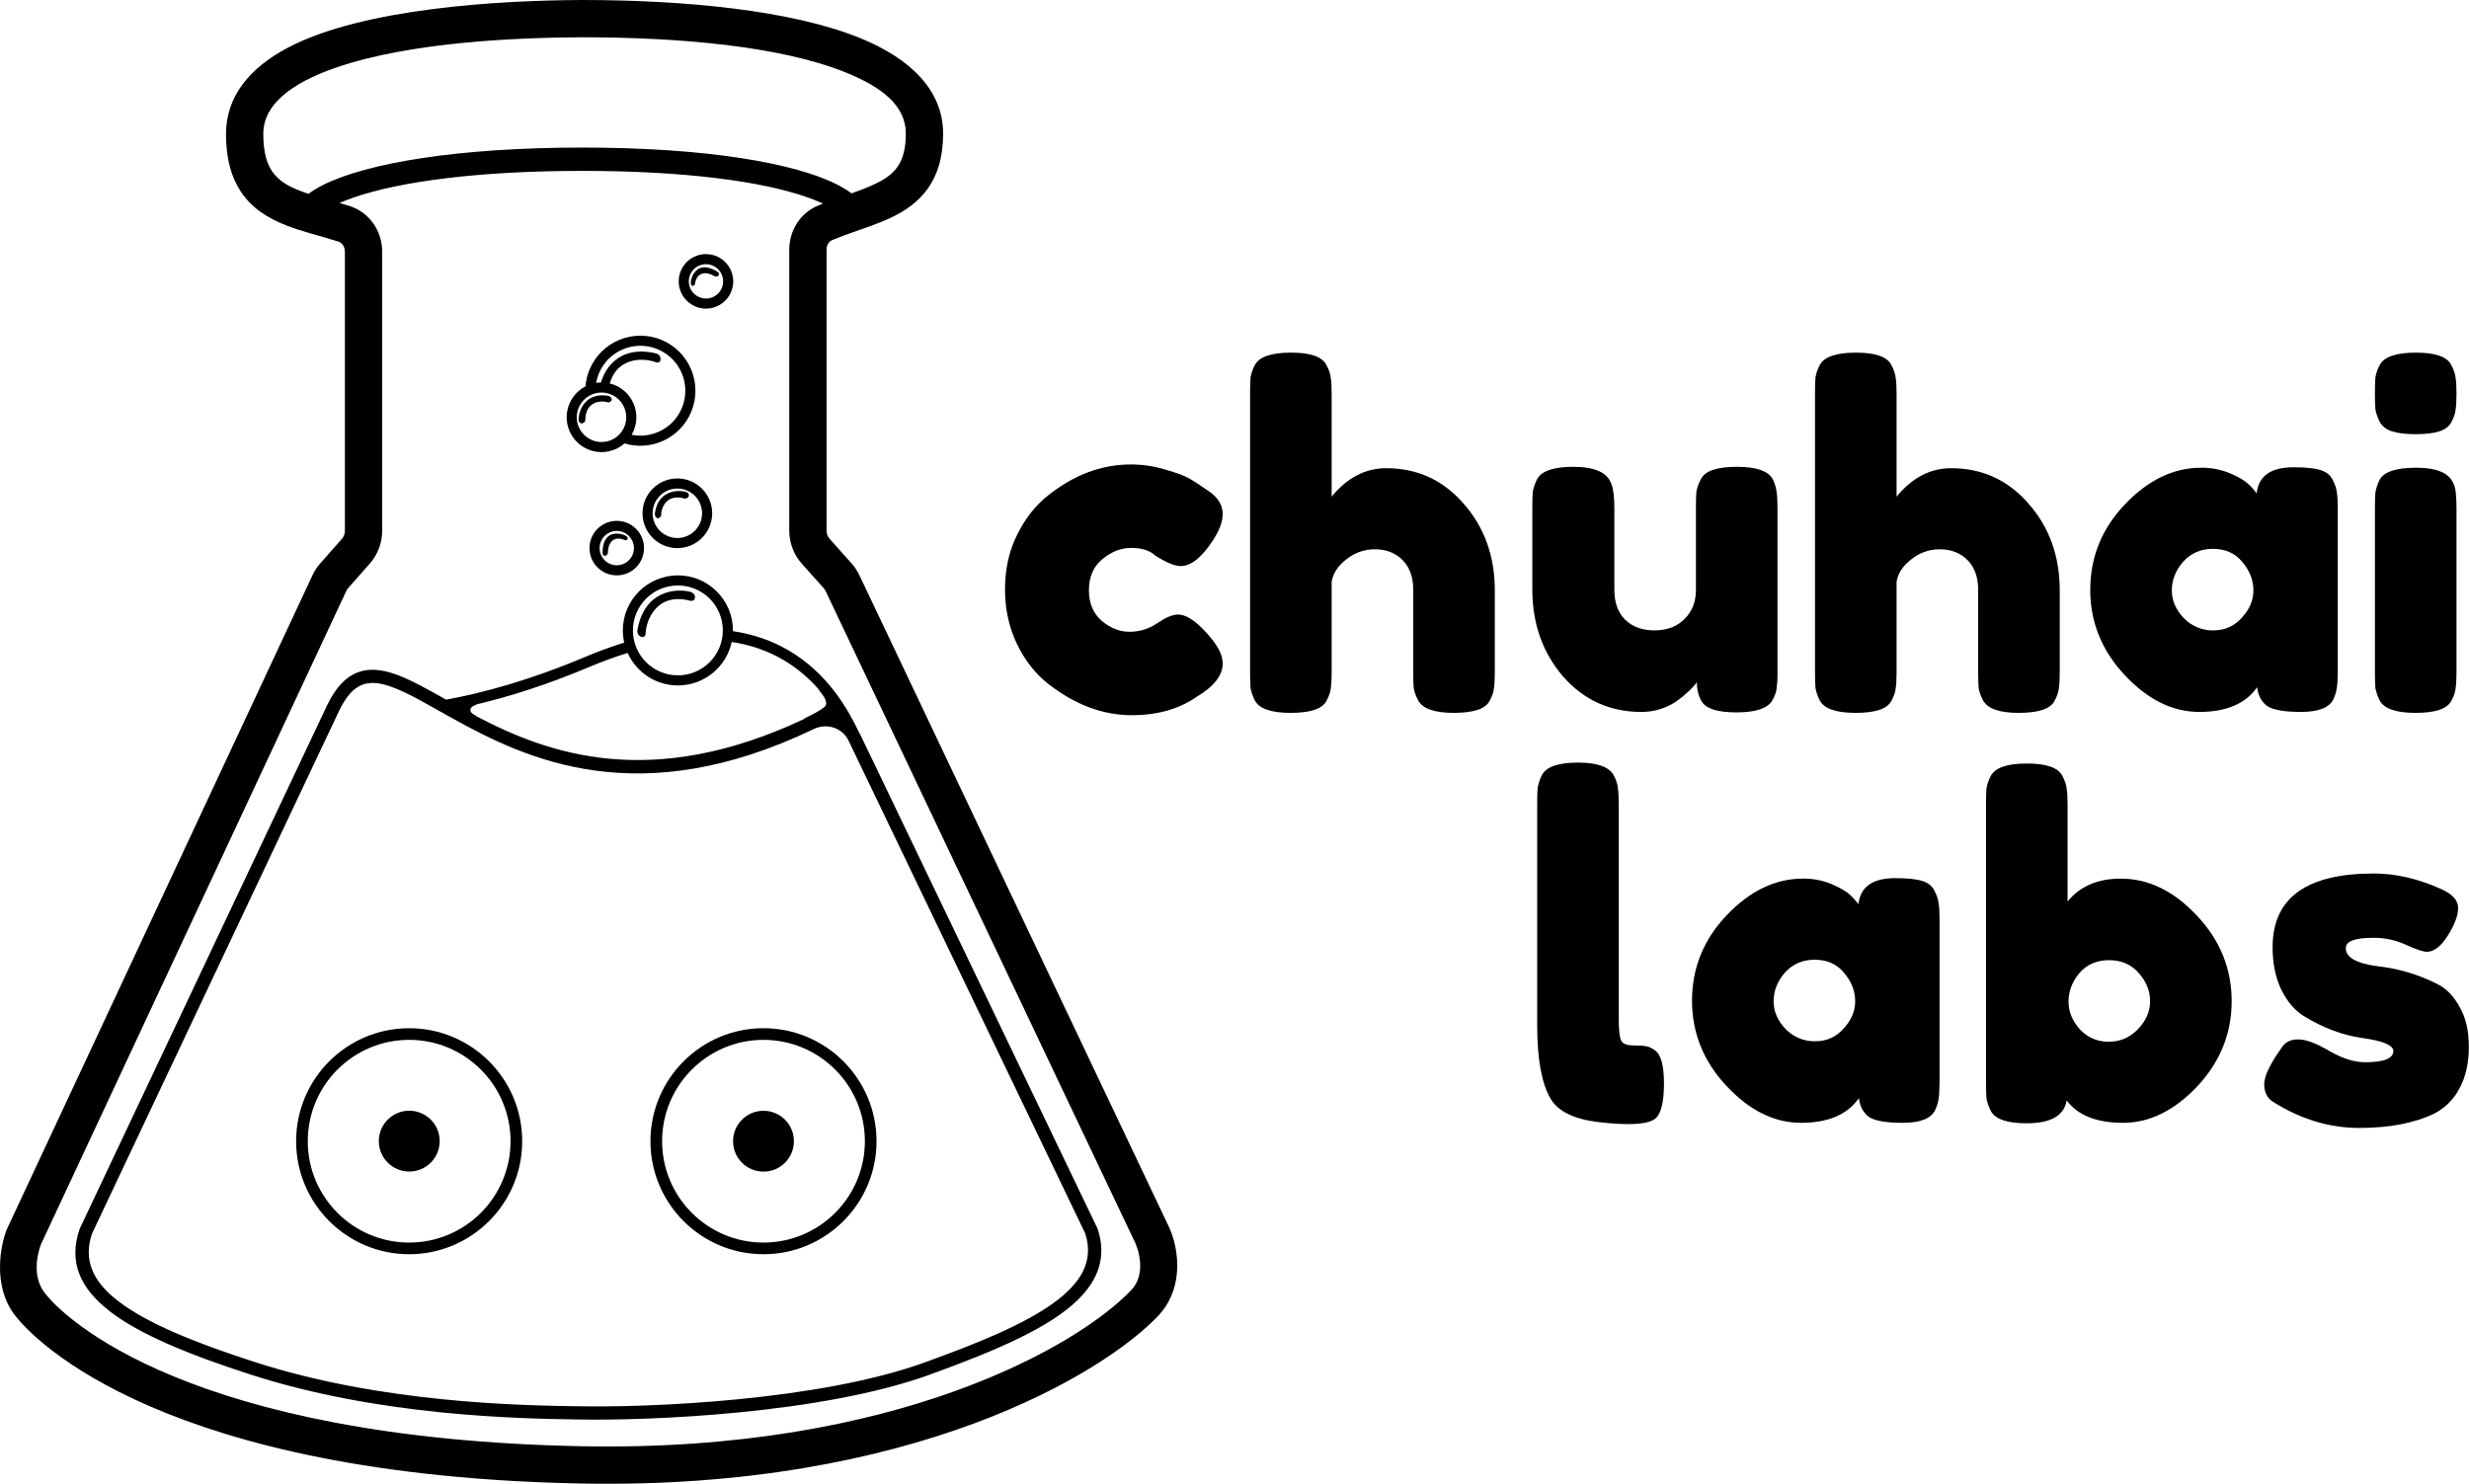
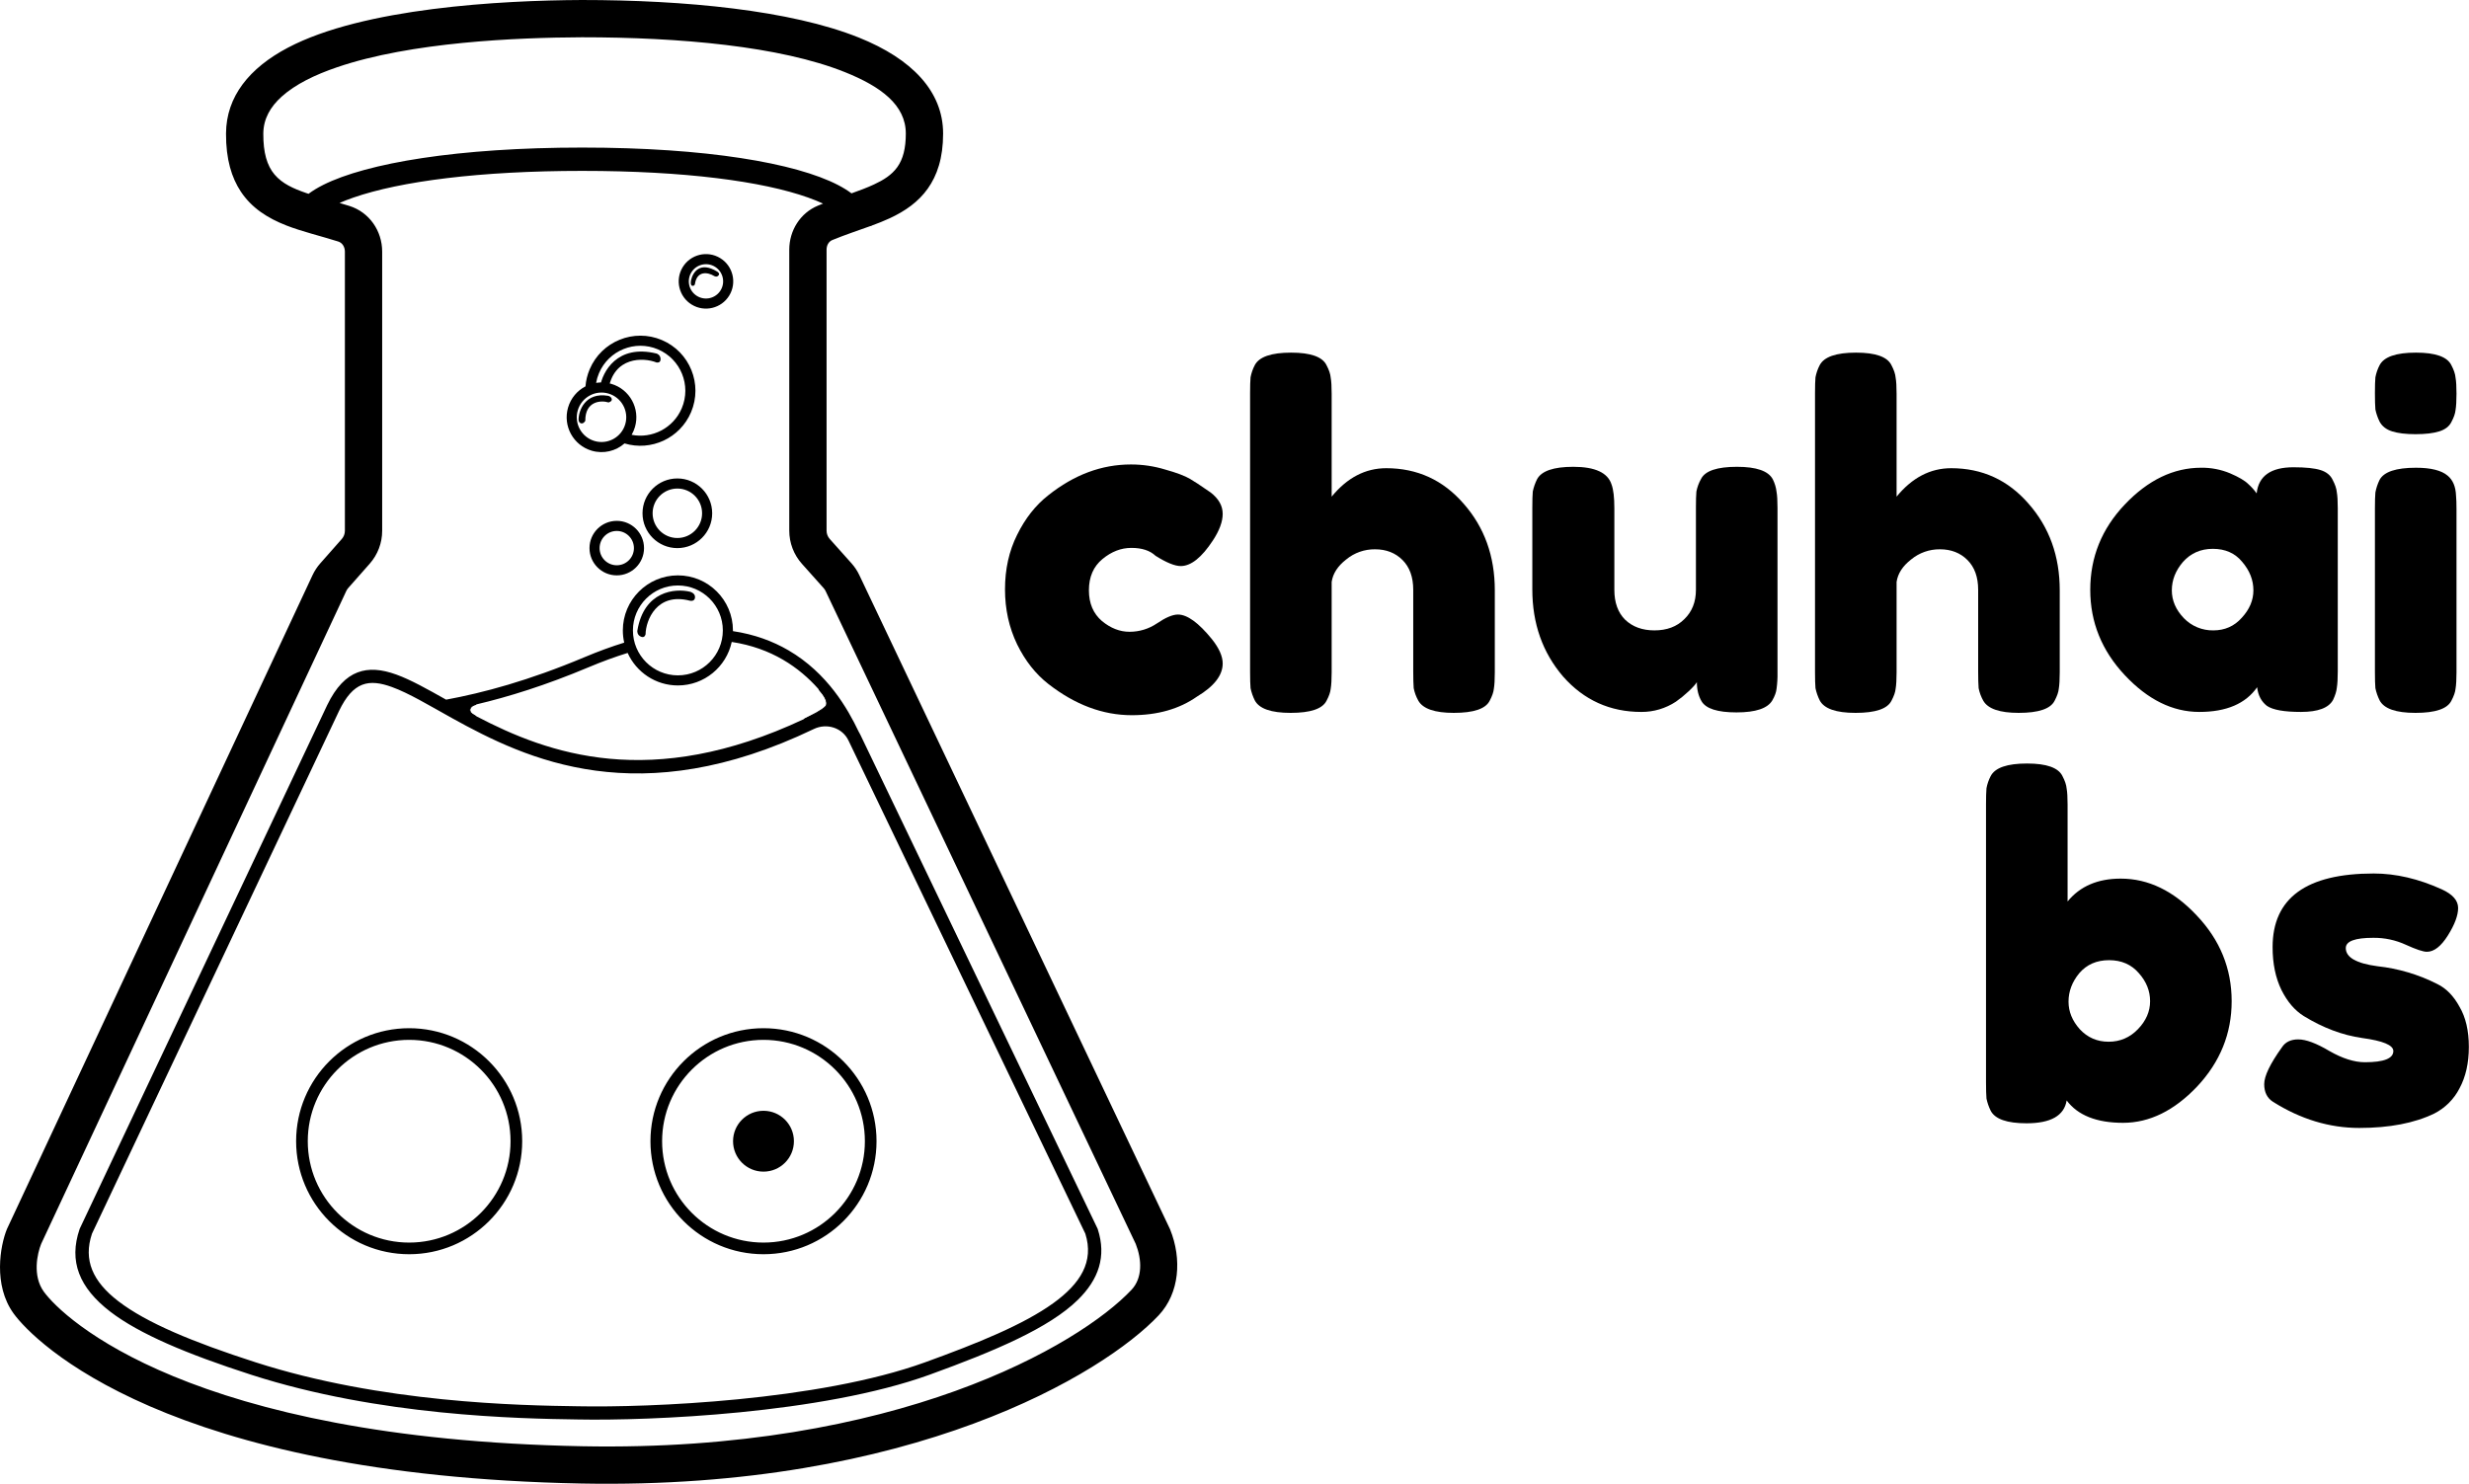
<svg xmlns="http://www.w3.org/2000/svg" clip-rule="evenodd" fill-rule="evenodd" stroke-linejoin="round" stroke-miterlimit="2" viewBox="0 0 3178 1911">
  <g transform="translate(-76.392 -69)">
    <path d="m1196.91 360c-15.59 5.685-32.37 11.131-49.29 18.089-4.84 1.994-7.3 7.131-7.3 12.372v361.771c0 3.934 1.45 7.73 4.07 10.664l27.99 31.326.01.007c4.06 4.548 7.46 9.657 10.08 15.172l399.84 841.959.27.67c15.2 37.75 12.15 81.78-14.78 110.41-70.43 74.87-317.1 224.76-742.947 216.56-533.714-10.29-704.257-181.93-730.994-218.95-26.479-36.66-17.25-87.33-8.539-108.67l393.313-841.819c2.59-5.542 5.959-10.683 10.007-15.267l27.67-31.338c2.581-2.922 4.005-6.688 4.005-10.588v-359.401c0-5.765-3.054-11.29-8.553-13.021-23.416-7.368-46.481-12.763-66.577-20.585-24.479-9.528-44.897-22.658-58.862-43.746-11.721-17.699-19.172-41.366-19.008-74.734.236-47.746 30.231-84.435 79.55-110.456 97.174-51.271 274.212-60.944 378.395-61.425h.055c132.346 0 268.685 13.076 356.635 48.384 68.2 27.38 108.37 69.2 108.37 123.616 0 31.576-7.71 53.927-19.78 70.895-12.06 16.96-28.83 28.751-48.86 38.079-7.45 3.466-15.39 6.586-23.68 9.627v.399zm-24.49-42.065c10.22-3.628 19.99-7.282 29-11.476 12.11-5.637 22.72-12.134 30.01-22.384 7.28-10.243 10.89-24.013 10.89-43.075 0-36.824-32.1-60.543-78.25-79.072-83.5-33.519-213.057-44.925-338.699-44.928-84.545.393-219.94 6.169-314.842 38.482-28.963 9.862-53.986 22.058-71.622 37.946-14.462 13.03-23.498 28.578-23.592 47.691-.121 24.46 4.716 41.049 14.477 52.593 10.014 11.845 24.439 18.194 40.508 23.734 1.063.366 2.133.728 3.21 1.085 5.394-4.001 11.679-7.843 18.888-11.46 56.184-28.187 173.691-48.071 333.393-48.071 159.827 0 274.629 19.944 329.179 48.154 6.61 3.419 12.42 7.029 17.45 10.781zm-659.004 12.378c4.229 1.231 8.486 2.504 12.754 3.847 25.539 8.036 42.145 32.034 42.145 58.807v359.401c0 15.602-5.699 30.667-16.025 42.36l-27.669 31.337c-1.013 1.147-1.856 2.434-2.504 3.82 0 0-392.784 840.685-392.789 840.695-4.835 12.18-11.468 40.72 3.443 61.37 25.264 34.98 188.704 189.34 693.007 199.05 404.562 7.8 640.142-130.31 707.062-201.44 14.3-15.22 13.4-38.82 5.47-58.96l-399.2-840.596c-.66-1.388-1.51-2.672-2.54-3.818l-27.98-31.312c-10.48-11.73-16.27-26.91-16.27-42.642v-361.771c0-24.725 14.18-47.356 37.04-56.763v-.001c2.15-.882 4.29-1.739 6.43-2.573-5.75-2.687-12.16-5.279-19.2-7.783-58.94-20.983-159.006-34.341-290.799-34.341-131.877 0-233.979 13.386-294.538 34.382-6.457 2.239-12.411 4.547-17.837 6.931zm434.836 354.687c24.749 0 44.842 20.093 44.842 44.842s-20.093 44.842-44.842 44.842-44.842-20.093-44.842-44.842 20.093-44.842 44.842-44.842zm0 13c-17.574 0-31.842 14.268-31.842 31.842s14.268 31.842 31.842 31.842 31.842-14.268 31.842-31.842-14.268-31.842-31.842-31.842zm-77.986 41.59c19.369 0 35.094 15.725 35.094 35.094s-15.725 35.094-35.094 35.094-35.094-15.725-35.094-35.094 15.725-35.094 35.094-35.094zm0 13c-12.194 0-22.094 9.9-22.094 22.094s9.9 22.094 22.094 22.094 22.094-9.9 22.094-22.094-9.9-22.094-22.094-22.094zm84.872-339.636c10.091-16.532 31.706-21.761 48.242-11.669 16.53 10.091 21.76 31.706 11.67 48.239-10.09 16.532-31.71 21.761-48.243 11.669-16.532-10.091-21.761-31.706-11.669-48.239zm11.096 6.774c-6.354 10.408-3.061 24.016 7.347 30.369 10.408 6.354 24.016 3.061 30.369-7.347 6.35-10.408 3.06-24.016-7.347-30.369-10.408-6.354-24.016-3.061-30.369 7.347zm-85.987 220.181c-11.155 9.789-26.928 13.844-42.213 9.37-23.753-6.951-37.394-31.879-30.442-55.632 3.578-12.225 11.917-21.772 22.408-27.211.586-7.403 2.353-14.837 5.409-22.047 15.262-36.009 56.888-52.853 92.898-37.59 36.009 15.262 52.853 56.888 37.59 92.898-14.247 33.615-51.47 50.526-85.65 40.212zm-36.579-77.971c6.339-1.003 12.993-.654 19.556 1.267 23.753 6.951 37.394 31.879 30.442 55.632-1.043 3.564-2.49 6.899-4.277 9.972 26.335 5.247 53.651-8.498 64.539-34.185 12.463-29.404-1.291-63.393-30.694-75.856-29.404-12.463-63.393 1.291-75.856 30.694-1.735 4.094-2.962 8.276-3.71 12.476zm-23.599 35.36c-4.937 16.867 4.749 34.568 21.616 39.504 16.867 4.937 34.568-4.749 39.504-21.616 4.937-16.867-4.749-34.568-21.616-39.504-16.867-4.937-34.568 4.749-39.504 21.616zm361.371 413.312c.84 1.38 1.63 2.82 2.34 4.31l305.41 636.07.18.54c11.43 35.24 1.08 64.77-25.58 90.96-36.83 36.17-106.66 65.89-190.85 96.41-138.89 50.35-360.942 59.44-452.472 57.63-76.63-1.09-255.856-4.41-420.638-57.53-83.122-26.8-144.295-52.67-181.481-81.24-40.145-30.85-53.674-65.04-39.506-106.37l.154-.44 318.491-674.061.014-.03c11.418-23.684 24.532-36.517 39.039-42.116 14.674-5.663 31.191-4.074 50.008 2.74 18.596 6.734 39.751 18.648 64.046 32.306 47.351-8.72 106.292-24.453 177.975-54.62 17.942-7.551 35.012-13.775 51.25-18.804-1.148-5.058-1.754-10.321-1.754-15.725 0-39.11 31.753-70.863 70.863-70.863s70.861 31.753 70.861 70.863v.933c27.75 4.132 51.28 12.969 71.25 24.571 50.66 29.439 76.83 76.013 90.4 104.466zm-491.904-19.445c92.407 48.475 224.763 96.165 421.484 3.712.03-.049.06-.099.09-.15.23-.32.76-.723 1.67-1.176 9.94-4.974 20.39-9.935 25.87-15.406.86-.867 1.41-2.368 1.19-4.522-.35-3.466-2.66-8.511-8.71-15.292-.56-.621-1.04-1.454-1.39-2.37-12.19-13.721-27.21-26.947-45.74-37.713-18.45-10.72-40.18-18.876-65.77-22.752-6.84 31.988-35.286 56.007-69.301 56.007-28.778 0-53.573-17.192-64.665-41.858-15.92 4.918-32.661 11.02-50.264 18.428-55.513 23.362-103.512 38.193-144.506 47.85.039.252-.118.495-.367.561-4.495 1.182-6.853 3.407-7.299 5.791-.437 2.334 1.003 4.735 3.907 6.284 1.902 1.014 3.088 1.882 3.801 2.606zm-20.037-10.812c4.304 2.377 8.702 4.778 13.198 7.186-1.558-1.617-2.204-3.567-1.852-5.447.355-1.901 1.75-3.774 4.35-5.169-5.354 1.229-10.586 2.37-15.696 3.43zm468.491-14.505c1.81 3.099 2.64 5.652 2.85 7.674.25 2.547-.46 4.305-1.49 5.329-3.87 3.874-10.21 7.507-17.11 11.063 10.62-3.638 21.88-3.612 32.07-.396-4.64-7.646-10.03-15.663-16.32-23.67zm-943.214 691.492-.001.01c-11.441 33.92.931 61.57 33.932 86.93 36.103 27.74 95.64 52.53 176.339 78.54 162.842 52.5 339.978 55.64 415.71 56.71h.024c90.268 1.79 309.36-6.94 446.36-56.61 68.11-24.69 126.68-48.52 164.99-76.13 35.07-25.29 52.64-53.51 41.24-89.49l-304.91-635.02c-7.9-16.46-28.06-22.632-44.51-14.73-224.683 107.96-368.923 39.77-466.078-14.204-30.002-16.668-55.336-31.994-77.111-39.878-14.355-5.199-26.905-7.186-38.099-2.865-11.354 4.382-20.896 15.081-29.833 33.611zm408.254-264.56c80.303 0 145.499 65.2 145.499 145.5s-65.196 145.5-145.499 145.5-145.499-65.2-145.499-145.5 65.196-145.5 145.499-145.5zm0 15c-72.024 0-130.499 58.48-130.499 130.5s58.475 130.5 130.499 130.5 130.499-58.48 130.499-130.5-58.475-130.5-130.499-130.5zm456.09-15c80.3 0 145.5 65.2 145.5 145.5s-65.2 145.5-145.5 145.5c-80.303 0-145.499-65.2-145.499-145.5s65.196-145.5 145.499-145.5zm0 15c-72.024 0-130.499 58.48-130.499 130.5s58.475 130.5 130.499 130.5c72.02 0 130.5-58.48 130.5-130.5s-58.48-130.5-130.5-130.5zm-110.191-585.003c-31.935 0-57.863 25.928-57.863 57.863s25.928 57.863 57.863 57.863 57.861-25.928 57.861-57.863-25.926-57.863-57.861-57.863z" />
    <path d="m1131.5 957.998c-3.24-3.63-4-14.999 13.17-4.698l25.83 40.452-27.23.524s-40.27 4.722-30.27-.278 20.5-10 26-15.5c2.36-2.364 2.77-9.001-7.5-20.5z" fill-rule="nonzero" />
    <path d="m688 971 1 5c-9.5 2.5-9.77 9.656-3.5 13 7.5 4 3.5 5.5 3.5 5.5l-27-12.5z" fill-rule="nonzero" />
    <path d="m896.735 881.143c8.363-51.568 48.868-54.97 68.076-50.226 0 0 6.605 1.703 6.197 7.283-.424 5.8-6.692 4.168-6.692 4.168-42.648-11.002-56.652 25.279-56.97 43.197 0 0-.948 5.143-5.695 3.267-5.602-2.214-4.916-7.689-4.916-7.689z" fill-rule="nonzero" />
-     <path d="m852.007 780.416c0-25.851 16.877-26.336 26.954-22.903 0 0 6.752 2.338 5.31 5.223-1.443 2.885-4.012 1.471-4.012 1.471-15.222-6.339-21.382 5.26-21.382 16.063 0 0 0 4.255-4.304 4.251-2.565-.003-2.566-4.105-2.566-4.105z" fill-rule="nonzero" />
-     <path d="m919.309 730.399c3.597-30.085 29.285-31.217 40.179-28.022 0 0 3.748 1.14 3.638 4.407-.115 3.394-4.672 4.303-4.672 4.303-24.199-7.368-31.293 11.625-31.088 22.134 0 0-2.423 3.998-5.131 2.796-3.195-1.419-2.926-5.618-2.926-5.618z" fill-rule="nonzero" />
-     <circle cx="603.173" cy="1538.17" r="39.173" />
    <circle cx="1059.12" cy="1538.28" r="39.173" />
    <g fill-rule="nonzero">
      <path d="m921.489 524.184c-50.743-12.424-69.683 23.542-72.81 43.078l10.737 4.013c6.512-43.56 45.382-42.296 62.003-35.595 0 0 5.106 1.134 5.231-3.969.148-6.022-5.161-7.527-5.161-7.527z" />
      <path d="m999.5 418.64c-22.066-13.469-31.273.684-33.593 11.073 0 0-1.522 6.982 1.692 7.253 3.214.272 3.346-2.658 3.346-2.658 2.52-16.295 15.63-15.509 24.85-9.881 0 0 3.632 2.217 5.875-1.459 1.33-2.191-2.17-4.328-2.17-4.328z" />
      <path d="m859.298 578.621c-29.885-4.998-38.186 19.338-38.18 30.691 0 0 .042 3.917 3.208 4.729 3.289.844 5.442-3.274 5.442-3.274-.275-25.295 19.946-26.769 29.975-23.621 0 0 4.518-1.202 4.124-4.138-.464-3.465-4.569-4.387-4.569-4.387z" />
-       <path d="m2055 1103.6c0-9.2.2-16 .6-20.4 1.07-5.62 2.88-11.06 5.4-16.2 5.6-10.8 21.2-16.2 46.8-16.2 24.4 0 39.6 5.4 45.6 16.2 3.2 6 5 11.4 5.4 16.2.8 4.8 1.2 11.8 1.2 21v277.8c0 14.4 1.2 23.6 3.6 27.6 2.4 3.6 7.6 5.4 15.6 5.4 8.4 0 14 .4 16.8 1.2 2.8.4 6.2 2 10.2 4.8 8 5.2 12 19.4 12 42.6 0 25.2-4 40.6-12 46.2-10.4 7.2-35.2 8.4-74.4 3.6-30.8-4-50.8-14.2-60-30.6-11.2-19.6-16.8-50.8-16.8-93.6z" />
-       <path d="m2468.49 1233.2c2.4-22.4 18.2-33.6 47.4-33.6 15.6 0 27.2 1.2 34.8 3.6s12.8 6.6 15.6 12.6c3.2 6 5 11.4 5.4 16.2.8 4.4 1.2 11.2 1.2 20.4v210c0 9.2-.4 16.2-1.2 21-.4 4.4-2 9.6-4.8 15.6-5.6 10.4-19.4 15.6-41.4 15.6-21.6 0-36.2-2.6-43.8-7.8-7.2-5.6-11.4-13.6-12.6-24-14.8 21.2-39.6 31.8-74.4 31.8-34.4 0-66.4-15.8-96-47.4s-44.4-68.2-44.4-109.8c0-42 14.8-78.6 44.4-109.8 30-31.6 62.8-47.4 98.4-47.4 12.76-.16 25.42 2.29 37.2 7.2 11.2 4.8 19 9.4 23.4 13.8 4.03 3.59 7.65 7.62 10.8 12zm-109.2 124.8c0 13.2 5.2 25.2 15.6 36 4.9 5.05 10.78 9.03 17.28 11.72 6.5 2.68 13.49 4 20.52 3.88 14.8 0 27-5.4 36.6-16.2 10-10.8 15-22.6 15-35.4 0-13.2-4.8-25.4-14.4-36.6-9.2-11.2-21.8-16.8-37.8-16.8-15.6 0-28.4 5.6-38.4 16.8-9.6 11.2-14.4 23.4-14.4 36.6z" />
      <path d="m2806.11 1200.2c35.6 0 68.2 15.8 97.8 47.4 30 31.6 45 68.4 45 110.4 0 41.6-14.8 78.2-44.4 109.8-29.6 31.2-61.4 46.8-95.4 46.8s-58.2-9.6-72.6-28.8c-3.2 19.6-20.4 29.4-51.6 29.4-25.2 0-40.6-5.4-46.2-16.2-2.44-4.95-4.26-10.19-5.4-15.6-.4-4.8-.6-11.8-.6-21v-358.2c0-9.2.2-16 .6-20.4 1.02-5.44 2.84-10.7 5.4-15.6 5.6-10.8 21.2-16.2 46.8-16.2 25.2 0 40.4 5.4 45.6 16.2 3.2 6 5 11.4 5.4 16.2.8 4.4 1.2 11.2 1.2 20.4v124.8c16-19.6 38.8-29.4 68.4-29.4zm-52.8 193.8c10 10.8 22.4 16.2 37.2 16.2s27.4-5.4 37.8-16.2 15.6-22.8 15.6-36-4.8-25.2-14.4-36c-9.6-11.2-22.4-16.8-38.4-16.8s-28.8 5.6-38.4 16.8c-9.2 11.2-13.8 23.4-13.8 36.6 0 12.8 4.8 24.6 14.4 35.4z" />
      <path d="m3002.19 1487.6c-7.6-4.8-11.4-12.4-11.4-22.8s7.6-26.2 22.8-47.4c4.4-6.8 11.4-10.2 21-10.2 10 0 23.4 5 40.2 15 16.8 9.6 32 14.4 45.6 14.4 24.4 0 36.6-4.8 36.6-14.4 0-7.6-13.4-13.2-40.2-16.8-25.2-3.6-50.2-13-75-28.2-11.6-7.2-21.2-18.4-28.8-33.6-7.6-15.6-11.4-34-11.4-55.2 0-63.2 43.4-94.8 130.2-94.8 28.4 0 57.6 6.8 87.6 20.4 14 6.4 21 14.4 21 24s-4.4 21.4-13.2 35.4-17.8 21-27 21c-4.8 0-13.8-3-27-9-13.16-6.08-27.51-9.15-42-9-23.6 0-35.4 4.4-35.4 13.2 0 12 13.6 19.8 40.8 23.4 26.76 2.91 52.78 10.63 76.8 22.8 11.6 5.6 21.2 15.4 28.8 29.4 8 13.6 12 30.8 12 51.6s-4 38.6-12 53.4c-7.13 13.93-18.47 25.27-32.4 32.4-25.6 12.4-57.8 18.6-96.6 18.6-38.4 0-75.4-11.2-111-33.6z" />
      <path d="m1478 829c0 16.8 5.6 30 16.8 39.6 11.2 9.2 23 13.8 35.4 13.8 12.62.055 24.96-3.71 35.4-10.8 11.2-7.6 20.2-11.4 27-11.4 12 0 26.6 10.6 43.8 31.8 9.2 11.6 13.8 22 13.8 31.2 0 15.2-11 29.4-33 42.6-22.8 16-50.8 24-84 24-37.2 0-73-13.4-107.4-40.2-16.4-12.8-29.8-29.8-40.2-51-10.4-21.6-15.6-45.2-15.6-70.8 0-26 5.2-49.4 15.6-70.2 10.4-21.2 23.8-38.2 40.2-51 33.2-26.4 68.6-39.6 106.2-39.6 15.05-.023 30.01 2.202 44.4 6.6 14.4 4 25 8 31.8 12l9.6 6c7.2 4.8 12.8 8.6 16.8 11.4 10.4 8 15.6 17.2 15.6 27.6 0 10-4.2 21.4-12.6 34.2-14.4 22-28.2 33-41.4 33-7.6 0-18.4-4.4-32.4-13.2-7.2-6.8-17.6-10.2-31.2-10.2-13.2 0-25.6 4.8-37.2 14.4s-17.4 23-17.4 40.2z" />
      <path d="m1860.65 671.8c40 0 73.2 15.2 99.6 45.6 26.8 30.4 40.2 67.6 40.2 111.6v105.6c0 9.2-.4 16.2-1.2 21-.4 4.4-2.2 9.6-5.4 15.6-5.2 10.4-20.6 15.6-46.2 15.6-24.4 0-39.6-5.2-45.6-15.6-2.85-5.044-4.88-10.514-6-16.2-.4-4.8-.6-12-.6-21.6v-105c0-16.4-4.6-29.2-13.8-38.4s-21-13.8-35.4-13.8c-13.57-.152-26.76 4.527-37.2 13.2-10.8 8.4-17 18-18.6 28.8v116.4c0 9.2-.4 16.2-1.2 21-.4 4.4-2.2 9.6-5.4 15.6-5.2 10.4-20.6 15.6-46.2 15.6-25.2 0-40.6-5.4-46.2-16.2-2.45-4.954-4.26-10.195-5.4-15.6-.4-4.4-.6-11.4-.6-21v-358.8c0-9.2.2-16 .6-20.4 1.02-5.439 2.84-10.696 5.4-15.6 5.6-10.8 21.2-16.2 46.8-16.2 25.2 0 40.4 5.4 45.6 16.2 3.2 6 5 11.4 5.4 16.2.8 4.4 1.2 11.2 1.2 20.4v132.6c20-24.4 43.4-36.6 70.2-36.6z" />
      <path d="m2189.13 985.6c-40.4 0-74-15.2-100.8-45.6-26.4-30.8-39.6-68.2-39.6-112.2v-105c0-9.6.2-16.6.6-21 1.14-5.405 2.96-10.646 5.4-15.6 5.6-10.8 21.2-16.2 46.8-16.2 28 0 44.4 7.6 49.2 22.8 2.4 6.4 3.6 16.6 3.6 30.6v105c0 16.4 4.6 29.2 13.8 38.4 9.6 9.2 22.2 13.8 37.8 13.8 16 0 28.8-4.8 38.4-14.4 10-9.6 15-22.2 15-37.8v-106.2c0-9.2.2-16 .6-20.4 1.12-5.686 3.15-11.156 6-16.2 5.2-10.4 20.6-15.6 46.2-15.6 25.2 0 40.6 5.4 46.2 16.2 2.53 5.078 4.16 10.561 4.8 16.2.8 4.4 1.2 11.2 1.2 20.4v212.4c.13 6.821-.27 13.641-1.2 20.4-.4 4.4-2.2 9.4-5.4 15-6 10.4-21.4 15.6-46.2 15.6-24.4 0-39.4-4.8-45-14.4-4-6.8-6-15-6-24.6-1.6 2.8-5.2 6.8-10.8 12-5.08 4.778-10.49 9.189-16.2 13.2-13.18 8.674-28.62 13.266-44.4 13.2z" />
      <path d="m2587.8 671.8c40 0 73.2 15.2 99.6 45.6 26.8 30.4 40.2 67.6 40.2 111.6v105.6c0 9.2-.4 16.2-1.2 21-.4 4.4-2.2 9.6-5.4 15.6-5.2 10.4-20.6 15.6-46.2 15.6-24.4 0-39.6-5.2-45.6-15.6-2.85-5.044-4.88-10.514-6-16.2-.4-4.8-.6-12-.6-21.6v-105c0-16.4-4.6-29.2-13.8-38.4s-21-13.8-35.4-13.8c-13.57-.152-26.76 4.527-37.2 13.2-10.8 8.4-17 18-18.6 28.8v116.4c0 9.2-.4 16.2-1.2 21-.4 4.4-2.2 9.6-5.4 15.6-5.2 10.4-20.6 15.6-46.2 15.6-25.2 0-40.6-5.4-46.2-16.2-2.44-4.954-4.26-10.195-5.4-15.6-.4-4.4-.6-11.4-.6-21v-358.8c0-9.2.2-16 .6-20.4 1.02-5.439 2.84-10.696 5.4-15.6 5.6-10.8 21.2-16.2 46.8-16.2 25.2 0 40.4 5.4 45.6 16.2 3.2 6 5 11.4 5.4 16.2.8 4.4 1.2 11.2 1.2 20.4v132.6c20-24.4 43.4-36.6 70.2-36.6z" />
      <path d="m2981.08 704.202c2.4-22.4 18.2-33.6 47.4-33.6 15.6 0 27.2 1.2 34.8 3.6s12.8 6.6 15.6 12.6c3.2 6 5 11.4 5.4 16.2.8 4.4 1.2 11.2 1.2 20.4v210c0 9.2-.4 16.2-1.2 21-.4 4.4-2 9.6-4.8 15.6-5.6 10.4-19.4 15.6-41.4 15.6-21.6 0-36.2-2.6-43.8-7.8-7.2-5.6-11.4-13.6-12.6-24-14.8 21.2-39.6 31.8-74.4 31.8-34.4 0-66.4-15.8-96-47.4s-44.4-68.2-44.4-109.8c0-42 14.8-78.6 44.4-109.8 30-31.6 62.8-47.4 98.4-47.4 12.76-.165 25.42 2.285 37.2 7.2 11.2 4.8 19 9.4 23.4 13.8 4.03 3.589 7.65 7.613 10.8 12zm-109.2 124.8c0 13.2 5.2 25.2 15.6 36 4.9 5.044 10.78 9.031 17.28 11.714s13.49 4.005 20.52 3.886c14.8 0 27-5.4 36.6-16.2 10-10.8 15-22.6 15-35.4 0-13.2-4.8-25.4-14.4-36.6-9.2-11.2-21.8-16.8-37.8-16.8-15.6 0-28.4 5.6-38.4 16.8-9.6 11.2-14.4 23.4-14.4 36.6z" />
      <path d="m3133.3 723.4c0-9.2.2-16 .6-20.4 1.07-5.617 2.88-11.066 5.4-16.2 5.6-10.4 21.2-15.6 46.8-15.6 19.2 0 32.8 3.4 40.8 10.2 6.8 5.6 10.4 14.2 10.8 25.8.4 4 .6 9.8.6 17.4v210c0 9.2-.4 16.2-1.2 21-.4 4.4-2.2 9.6-5.4 15.6-5.2 10.4-20.6 15.6-46.2 15.6-25.2 0-40.6-5.4-46.2-16.2-2.44-4.954-4.26-10.195-5.4-15.6-.4-4.4-.6-11.4-.6-21zm98.4-111c-2.8 5.6-8 9.6-15.6 12s-17.8 3.6-30.6 3.6c-12.4 0-22.4-1.2-30-3.6s-13-6.6-16.2-12.6c-2.44-4.954-4.26-10.195-5.4-15.6-.4-4.8-.6-11.8-.6-21s.2-16 .6-20.4c1.02-5.439 2.84-10.696 5.4-15.6 5.6-10.8 21.2-16.2 46.8-16.2 25.2 0 40.4 5.4 45.6 16.2 3.2 6 5 11.4 5.4 16.2.8 4.4 1.2 11.2 1.2 20.4s-.4 16.2-1.2 21c-.4 4.4-2.2 9.6-5.4 15.6z" />
    </g>
  </g>
</svg>